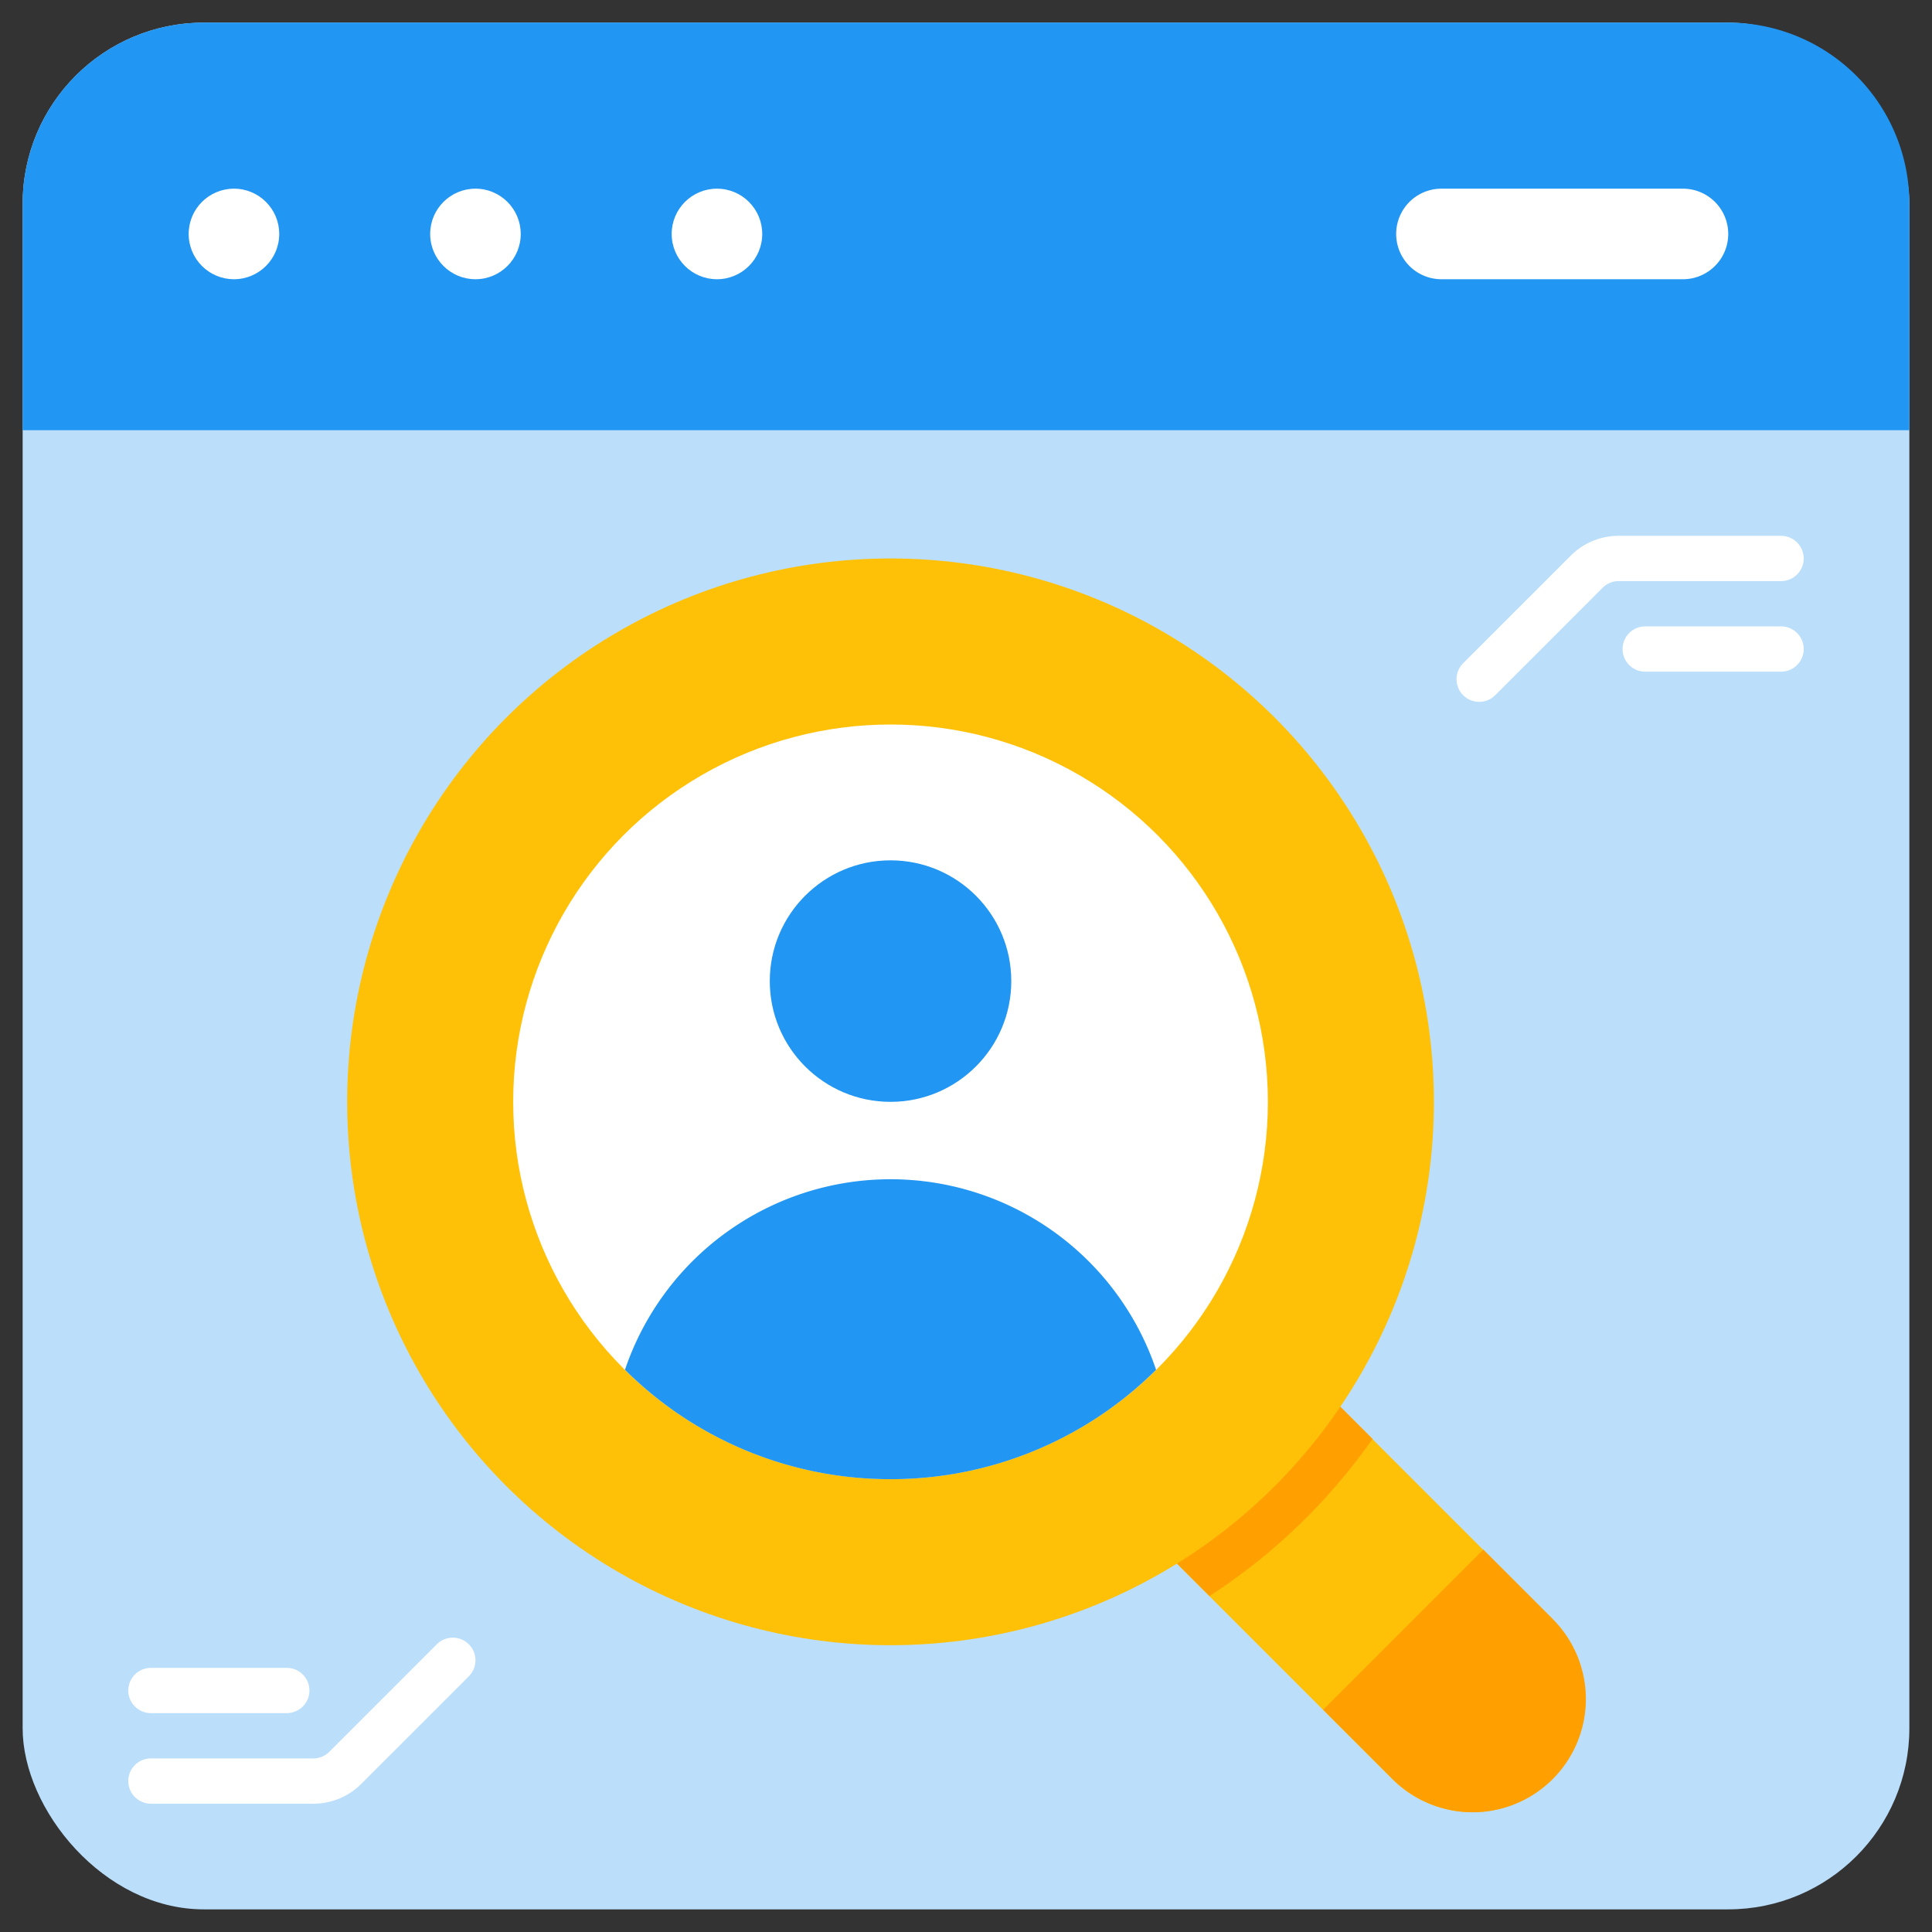
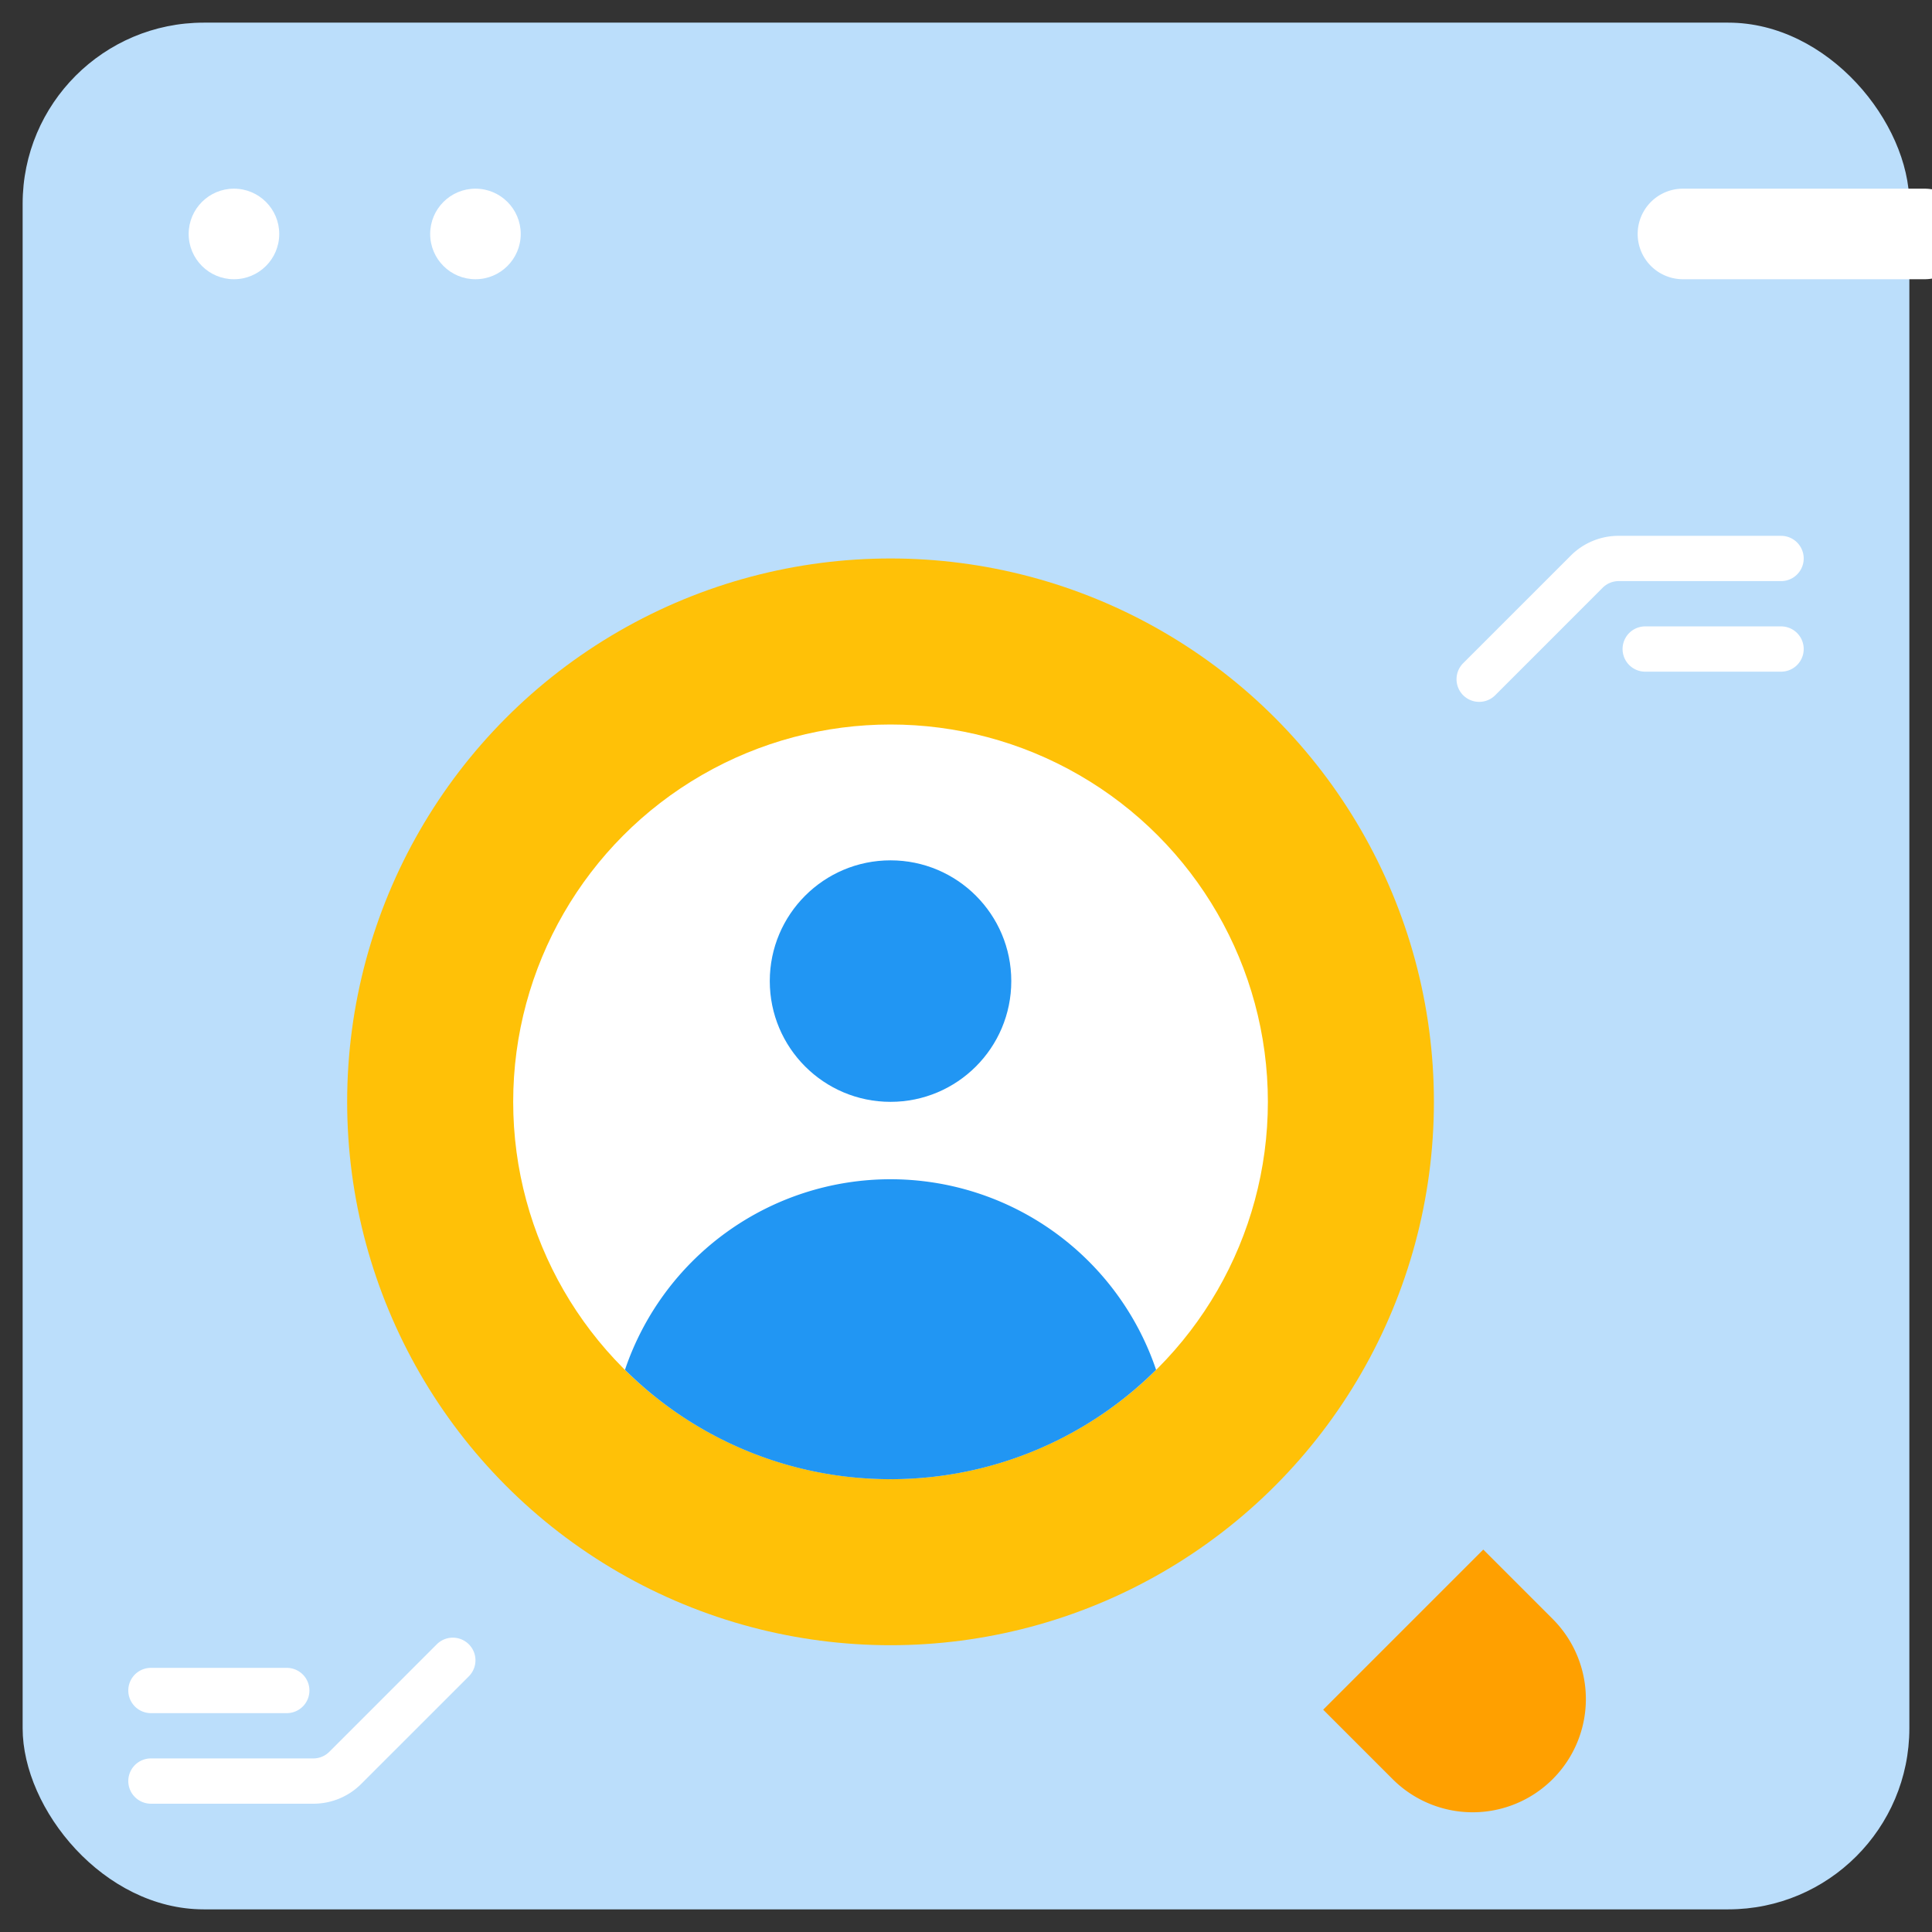
<svg xmlns="http://www.w3.org/2000/svg" height="512" viewBox="0 0 128 128" width="512">
  <rect x="0" y="0" width="128" height="128" fill="#333333" stroke="none" />
  <g id="Flat">
    <g id="Color">
      <rect fill="#bbdefb" height="125" rx="12" width="125" x="1.5" y="1.5" />
-       <path d="m126.5 13.5v15h-125v-15a12 12 0 0 1 12-12h101a12 12 0 0 1 12 12z" fill="#2196f3" />
      <g fill="#fff">
        <circle cx="15.5" cy="15.5" r="3" />
-         <circle cx="47.5" cy="15.5" r="3" />
        <circle cx="31.5" cy="15.5" r="3" />
-         <path d="m111.5 12.5h-16a3 3 0 0 0 0 6h16a3 3 0 0 0 0-6z" />
+         <path d="m111.5 12.5a3 3 0 0 0 0 6h16a3 3 0 0 0 0-6z" />
      </g>
-       <path d="m84.053 90.553h15a0 0 0 0 1 0 0v24.5a7.5 7.5 0 0 1 -7.5 7.5 7.5 7.5 0 0 1 -7.5-7.5v-24.5a0 0 0 0 1 0 0z" fill="#ffc107" transform="matrix(.707 -.707 .707 .707 -48.529 95.947)" />
-       <path d="m85.543 89.936-10.607 10.607 5.2 5.2a39.289 39.289 0 0 0 10.8-10.411z" fill="#ffa000" />
      <circle cx="59" cy="73" fill="#ffc107" r="36" />
      <circle cx="59" cy="73" fill="#fff" r="25" />
      <circle cx="59" cy="65" fill="#2196f3" r="8" />
      <path d="m59 98a24.911 24.911 0 0 0 17.594-7.247 18.572 18.572 0 0 0 -35.188 0 24.911 24.911 0 0 0 17.594 7.247z" fill="#2196f3" />
      <path d="m87.664 113.271 4.6 4.6a7.5 7.5 0 0 0 10.607-10.607l-4.6-4.6z" fill="#ffa000" />
      <path d="m118 35.5h-10.757a4.47 4.47 0 0 0 -3.182 1.318l-7.122 7.121a1.5 1.5 0 0 0 2.122 2.122l7.121-7.122a1.491 1.491 0 0 1 1.061-.439h10.757a1.5 1.5 0 0 0 0-3z" fill="#fff" />
      <path d="m118 44.5h-9a1.5 1.5 0 0 1 0-3h9a1.5 1.5 0 0 1 0 3z" fill="#fff" />
      <path d="m20.757 119.5h-10.757a1.5 1.5 0 0 1 0-3h10.757a1.491 1.491 0 0 0 1.061-.439l7.121-7.122a1.5 1.5 0 0 1 2.122 2.122l-7.122 7.121a4.47 4.47 0 0 1 -3.182 1.318z" fill="#fff" />
      <path d="m19 113.5h-9a1.5 1.5 0 0 1 0-3h9a1.5 1.5 0 0 1 0 3z" fill="#fff" />
    </g>
  </g>
</svg>